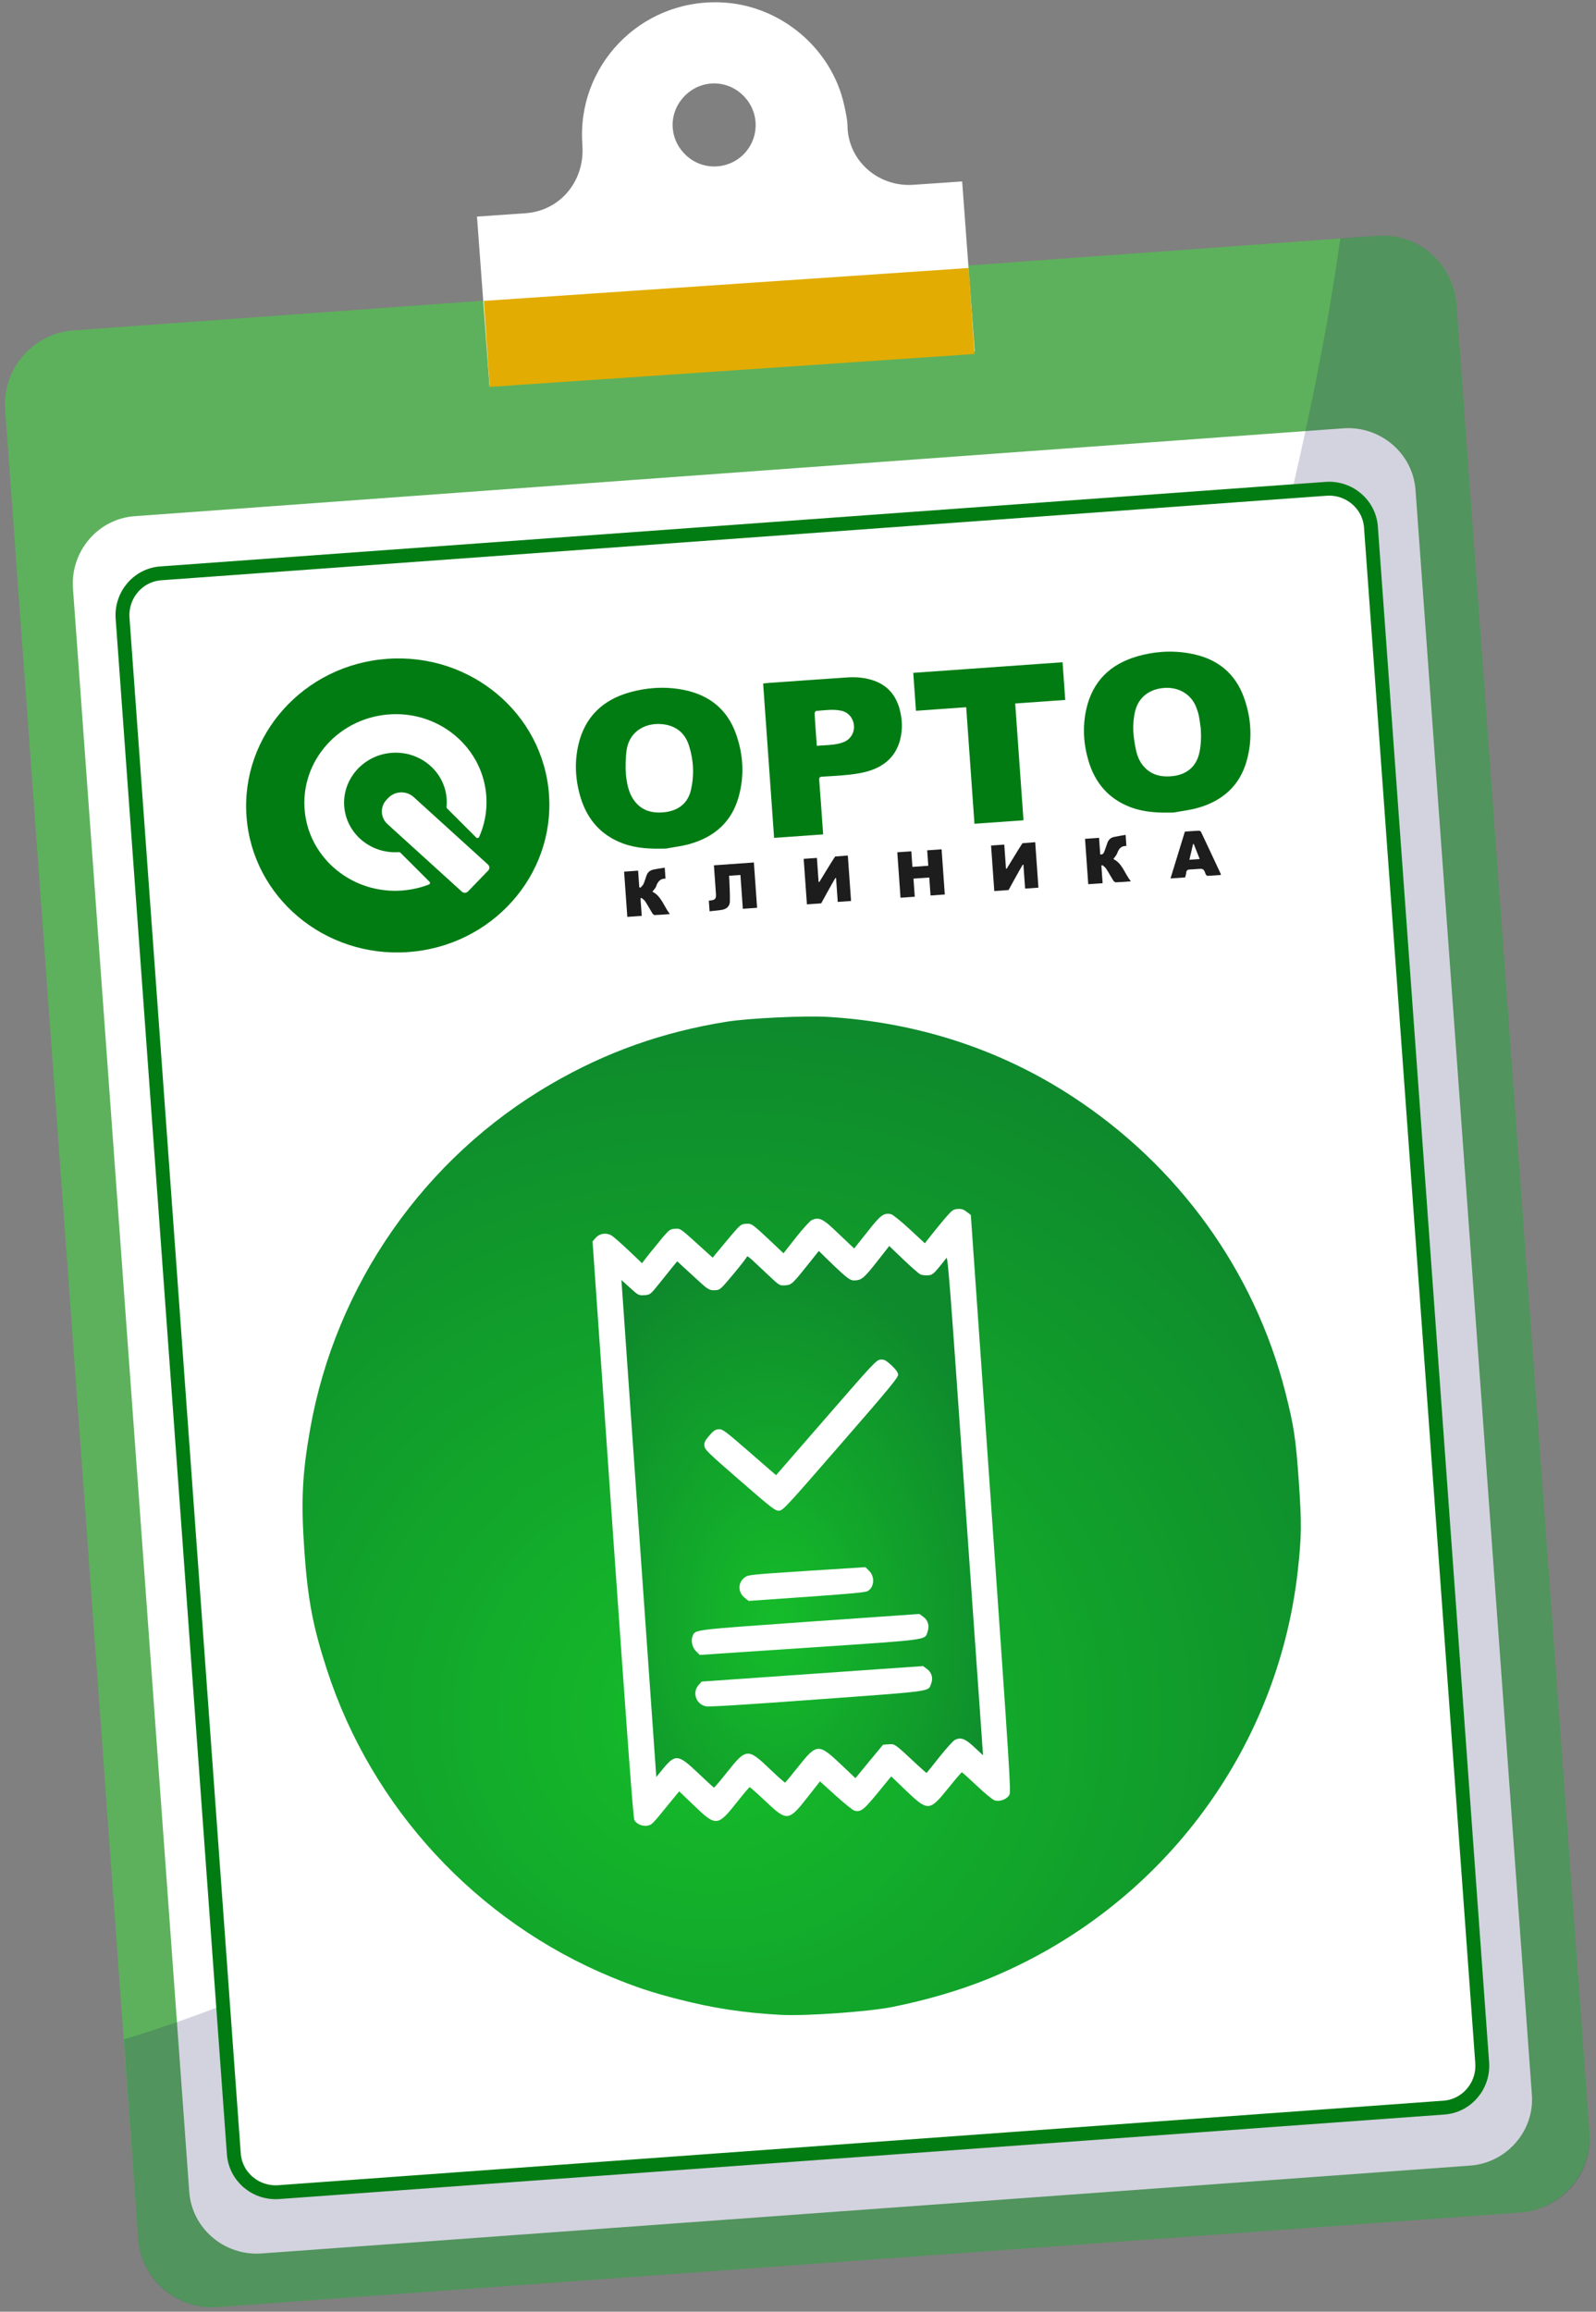
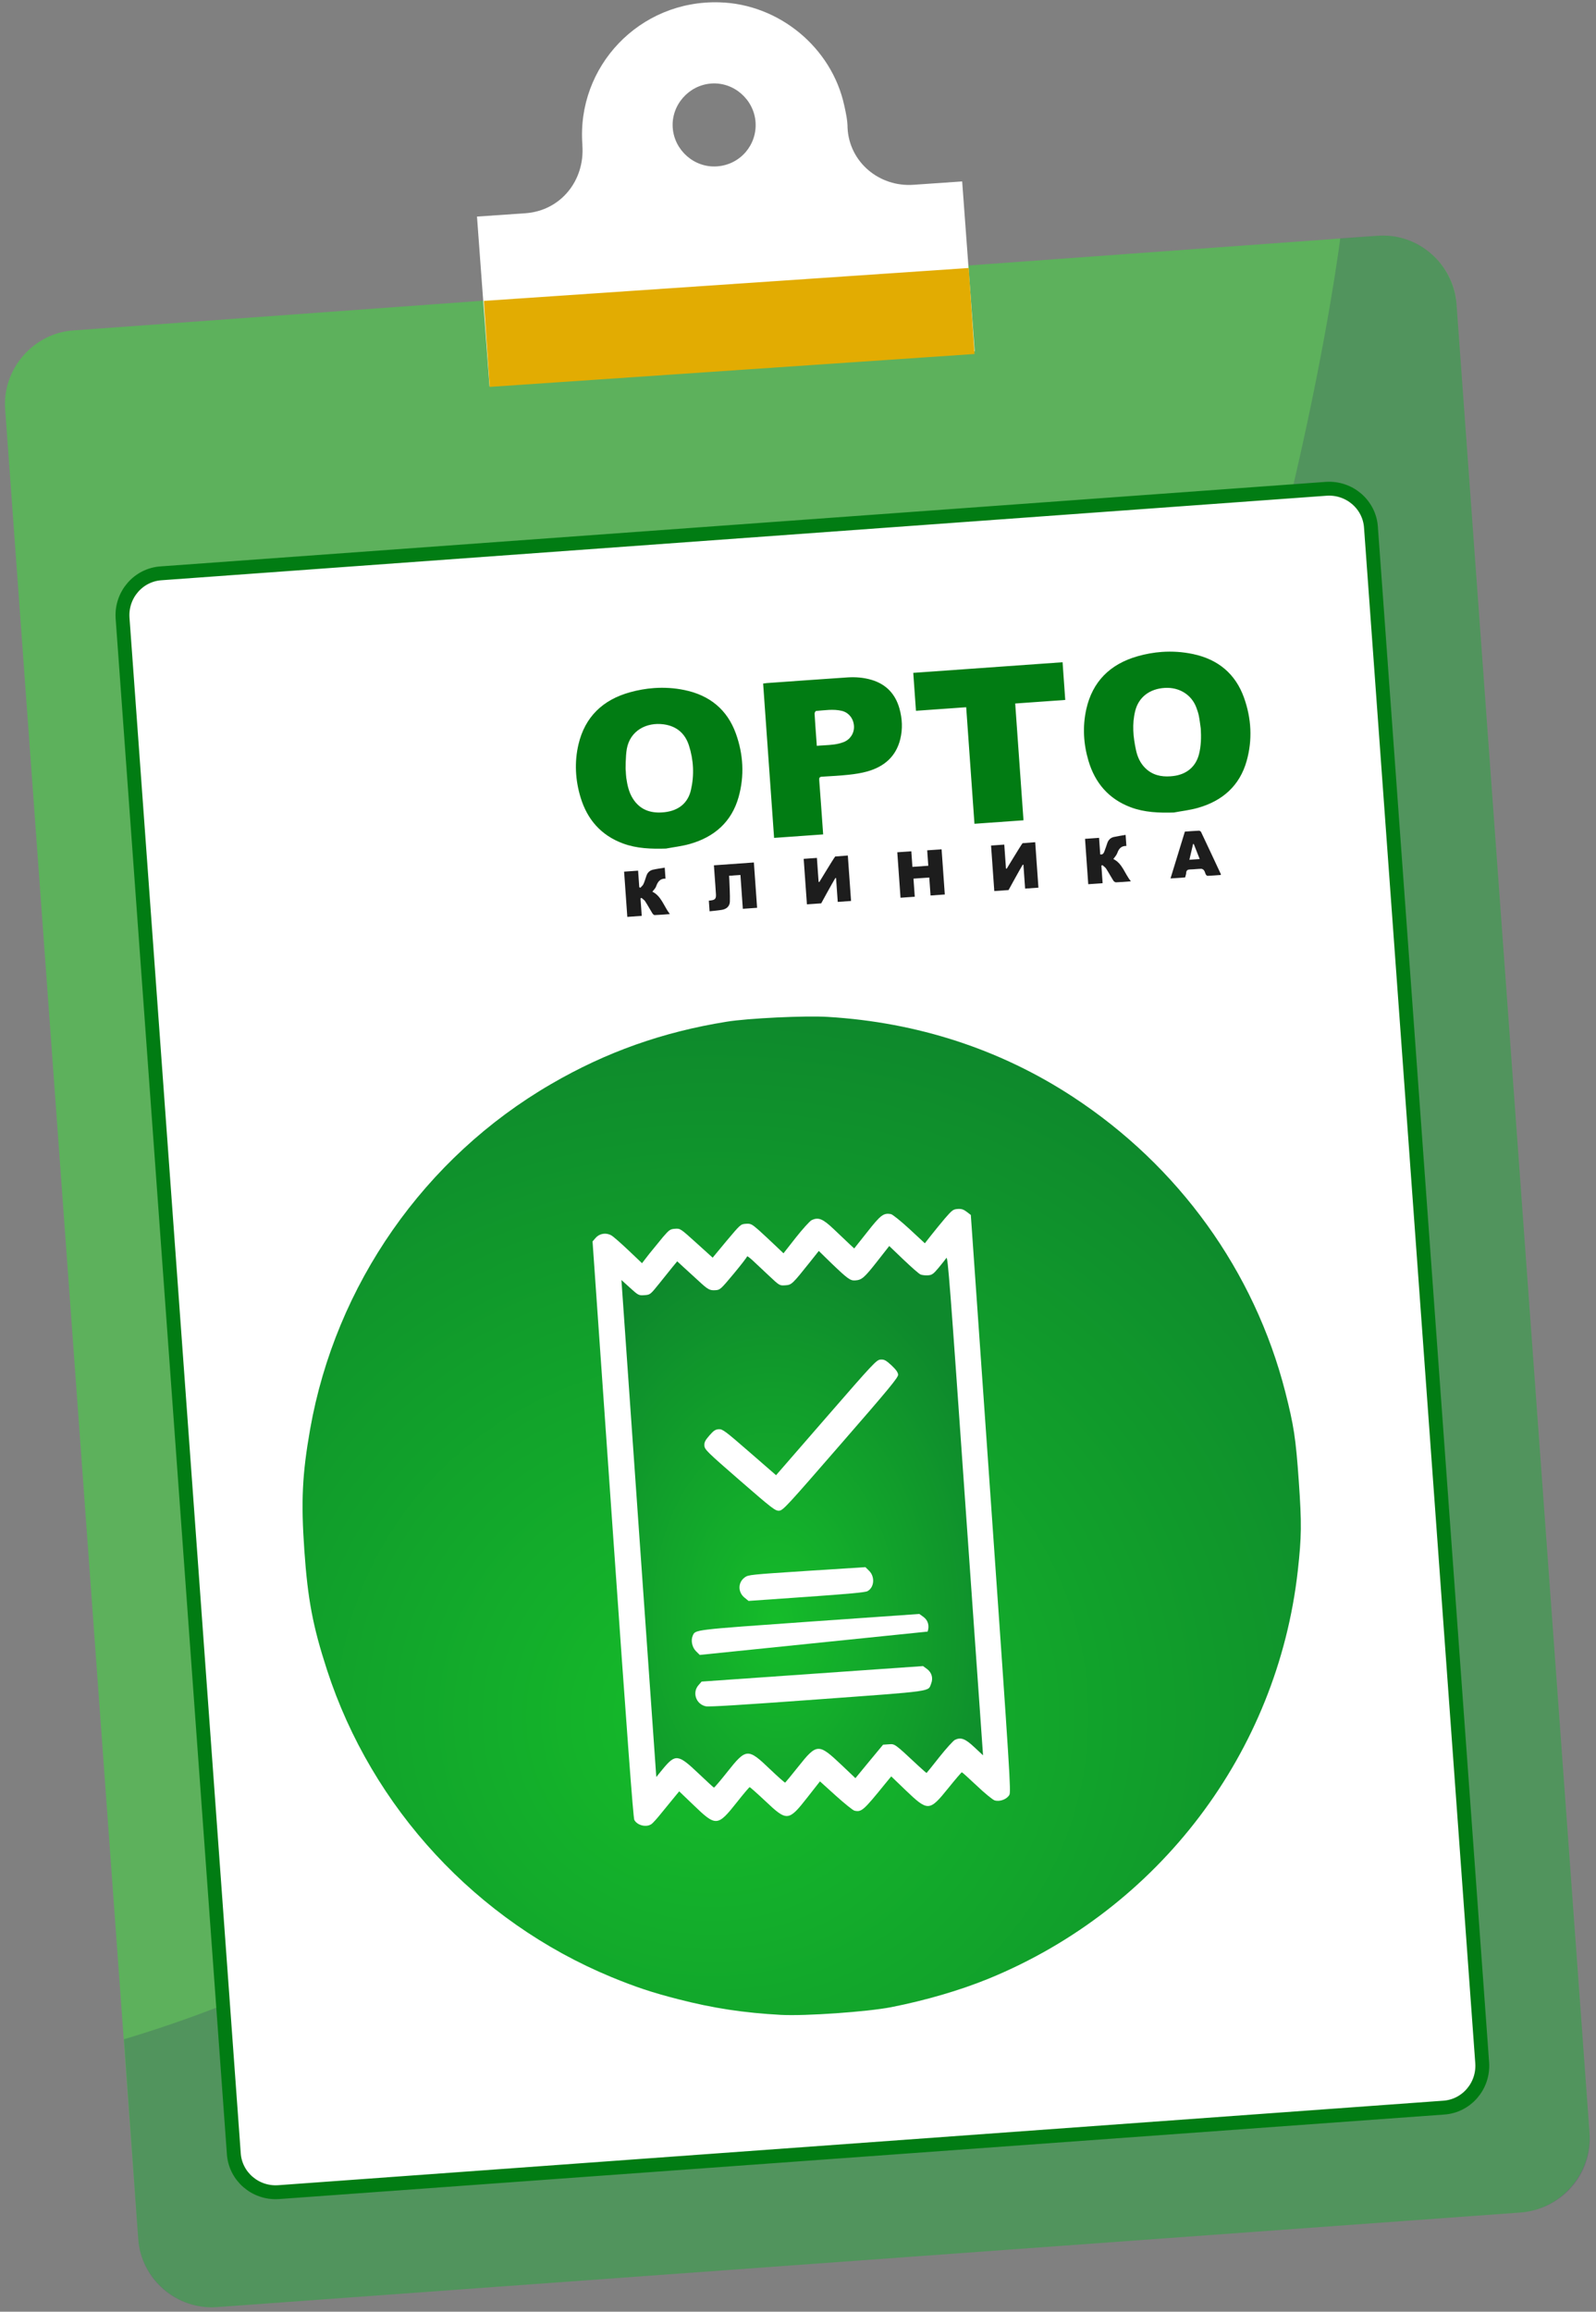
<svg xmlns="http://www.w3.org/2000/svg" width="230" height="333" viewBox="0 0 230 333" fill="none">
  <rect x="0" y="0" width="230" height="333" fill="#808080" stroke="none" />
  <path d="M219.182 318.704L31.369 332.326C25.462 332.809 20.279 328.228 19.917 322.441L0.75 59.045C0.268 53.138 4.849 47.954 10.635 47.593L198.448 33.971C204.355 33.489 209.538 38.069 209.9 43.856L229.067 307.252C229.429 313.159 224.969 318.222 219.182 318.704Z" fill="#5DB15C" />
-   <path d="M211.829 311.954L37.638 324.611C32.334 324.973 27.632 320.995 27.27 315.691L10.514 84.721C10.153 79.417 14.131 74.716 19.435 74.354L193.626 61.697C198.93 61.335 203.632 65.313 203.993 70.617L220.749 301.586C221.232 306.891 217.133 311.592 211.829 311.954Z" fill="white" />
  <path opacity="0.2" d="M31.369 332.326L219.182 318.704C225.089 318.222 229.549 313.159 229.067 307.252L209.9 43.856C209.418 37.949 204.355 33.489 198.448 33.971L193.144 34.332C193.144 34.332 166.624 249.269 17.868 293.751L19.917 322.441C20.279 328.348 25.462 332.808 31.369 332.326Z" fill="#262262" />
  <path d="M208.03 303.602L208.02 303.603L40.107 315.777C40.105 315.777 40.103 315.777 40.102 315.777C36.781 315.983 33.899 313.491 33.693 310.203L33.693 310.193L17.66 88.998C17.66 88.997 17.66 88.995 17.66 88.994C17.455 85.672 19.946 82.79 23.234 82.585L23.234 82.585L23.244 82.584L191.157 70.409C191.159 70.409 191.16 70.409 191.162 70.409C194.483 70.204 197.365 72.695 197.571 75.983L197.571 75.993L213.603 297.188C213.604 297.19 213.604 297.191 213.604 297.193C213.809 300.514 211.318 303.396 208.03 303.602Z" fill="white" stroke="#017C13" stroke-width="2" />
  <path d="M122.142 18.42C122.142 17.335 121.9 16.25 121.659 15.165C119.851 6.848 112.257 0.579 103.698 0.338C92.125 -0.024 83.084 9.62 83.928 20.831V20.952C84.29 26.015 80.794 30.354 75.731 30.716L68.739 31.198L70.547 55.669L140.465 50.606L138.657 26.135L131.665 26.617C126.722 26.979 122.383 23.363 122.142 18.42ZM103.336 23.965C100.081 24.206 97.188 21.675 96.947 18.42C96.706 15.165 99.237 12.272 102.492 12.031C105.747 11.79 108.64 14.322 108.881 17.576C109.122 20.831 106.711 23.724 103.336 23.965Z" fill="white" />
  <path d="M139.602 38.604L69.725 43.344L70.565 55.732L140.442 50.992L139.602 38.604Z" fill="#E2AC02" />
  <path d="M163.934 94.532C159.952 95.664 157.424 98.209 156.544 102.168C155.991 104.66 156.137 107.162 156.86 109.596C157.793 112.742 159.743 115.087 162.959 116.29C164.95 117.035 167.041 117.103 169.165 117.042C170.322 116.825 171.505 116.694 172.631 116.374C176.208 115.36 178.656 113.151 179.65 109.633C180.518 106.563 180.339 103.476 179.27 100.487C178.052 97.083 175.56 94.98 171.918 94.214C170.423 93.899 168.926 93.803 167.439 93.908C166.262 93.992 165.091 94.202 163.934 94.532ZM165.055 110.65C164.324 109.937 163.926 109.043 163.714 108.075C163.303 106.198 163.121 104.308 163.595 102.409C164.088 100.432 165.663 99.217 167.873 99.09C169.948 98.971 171.718 100.073 172.404 101.923C172.547 102.308 172.686 102.701 172.765 103.102C172.886 103.715 172.954 104.337 173.044 104.956C173.114 106.198 173.098 107.432 172.787 108.644C172.322 110.464 170.982 111.563 169.06 111.79C168.933 111.805 168.806 111.817 168.68 111.826C167.315 111.923 166.074 111.644 165.055 110.65ZM90.832 99.707C86.854 100.798 84.299 103.279 83.368 107.212C82.758 109.793 82.909 112.385 83.678 114.904C84.631 118.028 86.604 120.339 89.811 121.513C91.791 122.238 93.867 122.298 95.974 122.236C97.115 122.022 98.282 121.891 99.394 121.578C102.992 120.564 105.45 118.346 106.442 114.809C107.302 111.739 107.122 108.652 106.045 105.664C104.811 102.242 102.295 100.15 98.632 99.399C97.171 99.099 95.711 99.01 94.259 99.114C93.11 99.195 91.967 99.396 90.832 99.707ZM91.186 115.012C90.623 114.112 90.403 113.093 90.255 112.062C90.205 111.715 90.201 111.362 90.177 111.011C90.133 111.009 90.144 108.902 90.33 107.873C90.803 105.253 93.155 104.002 95.65 104.341C97.526 104.596 98.732 105.67 99.283 107.382C99.959 109.482 100.066 111.643 99.571 113.797C99.137 115.689 97.786 116.765 95.796 116.994C95.681 117.007 95.567 117.017 95.455 117.025C93.656 117.153 92.177 116.599 91.186 115.012ZM110.503 98.397C110.336 98.409 110.17 98.438 109.976 98.463L111.555 120.697L118.625 120.195L118.588 119.669C118.414 117.232 118.245 114.794 118.058 112.358C118.033 112.023 118.117 111.901 118.476 111.88C119.766 111.806 121.058 111.736 122.342 111.598C123.23 111.502 124.125 111.367 124.982 111.127C127.434 110.44 129.12 108.964 129.733 106.493C130.101 105.007 130.027 103.51 129.618 102.056C129.043 100.011 127.746 98.572 125.603 97.934C124.462 97.594 123.286 97.505 122.106 97.583C120.161 97.712 118.216 97.847 116.271 97.985C114.349 98.122 112.426 98.261 110.503 98.397ZM117.646 106.539C117.557 105.292 117.46 104.046 117.389 102.798C117.382 102.669 117.522 102.419 117.607 102.412C118.842 102.319 120.079 102.108 121.312 102.398C122.301 102.63 123 103.502 123.067 104.577C123.129 105.589 122.542 106.508 121.614 106.882C120.696 107.252 119.739 107.306 118.753 107.363C118.408 107.382 118.06 107.402 117.71 107.436L117.646 106.539ZM131.611 96.924L132 102.39L139.238 101.876L140.43 118.664L147.496 118.163L146.301 101.339L153.513 100.827L153.128 95.396L131.611 96.924Z" fill="#017C13" />
  <path d="M120.388 126.471C119.881 127.306 118.342 130.128 118.342 130.128C118.189 130.142 116.483 130.255 116.286 130.269L115.82 123.716L117.724 123.581L117.969 127.03C118.003 127.039 118.037 127.048 118.071 127.056C118.387 126.539 118.705 126.023 119.018 125.504C119.393 124.885 120.23 123.534 120.358 123.378C121.001 123.332 121.635 123.275 122.181 123.236L122.646 129.782L120.728 129.919L120.485 126.489C120.452 126.483 120.42 126.477 120.388 126.471Z" fill="#1D1D1D" />
  <path d="M147.389 124.554C146.883 125.389 145.344 128.211 145.344 128.211C145.191 128.225 143.485 128.338 143.287 128.352L142.822 121.799L144.726 121.664L144.971 125.113C145.004 125.122 145.038 125.131 145.072 125.139C145.389 124.622 145.707 124.106 146.02 123.587C146.395 122.968 147.232 121.617 147.36 121.461C148.003 121.416 148.637 121.358 149.183 121.319L149.648 127.865L147.73 128.002L147.486 124.572C147.454 124.566 147.421 124.56 147.389 124.554Z" fill="#1D1D1D" />
  <path d="M108.642 124.239L109.105 130.767L107.05 130.912L106.704 126.037L105.064 126.153C105.078 126.342 105.098 126.532 105.104 126.722C105.137 127.772 105.212 128.823 105.183 129.872C105.164 130.539 104.706 130.954 104.023 131.064C103.445 131.158 102.859 131.203 102.259 131.271L102.151 129.744C102.249 129.73 102.324 129.718 102.399 129.71C103.042 129.642 103.212 129.462 103.175 128.819C103.121 127.875 103.045 126.932 102.978 125.988C102.947 125.55 102.916 125.111 102.883 124.648L108.642 124.239Z" fill="#1D1D1D" />
  <path d="M129.309 122.77L131.329 122.627L131.489 124.873L133.777 124.711L133.619 122.489L135.693 122.342L136.155 128.849L134.102 128.995L133.918 126.404L131.642 126.566L131.827 129.172L129.774 129.317L129.309 122.77Z" fill="#1D1D1D" />
  <path d="M95.795 124.985L95.907 126.565C95.098 126.539 94.777 127.05 94.545 127.705C94.449 127.975 94.2 128.195 94.014 128.446C95.315 129.092 95.647 130.517 96.534 131.673C95.735 131.73 95.038 131.792 94.34 131.816C94.232 131.82 94.083 131.671 94.013 131.558C93.658 130.984 93.338 130.39 92.971 129.823C92.845 129.628 92.618 129.495 92.437 129.334C92.393 129.361 92.348 129.388 92.304 129.415L92.482 131.928L90.402 132.076L89.94 125.561L91.957 125.417L92.126 127.8C92.178 127.828 92.229 127.856 92.281 127.884C92.434 127.708 92.636 127.553 92.728 127.352C92.906 126.962 93.02 126.546 93.16 126.142C93.319 125.686 93.64 125.38 94.117 125.275C94.66 125.155 95.215 125.083 95.795 124.985Z" fill="#1D1D1D" />
  <path d="M162.968 126.957C162.169 127.014 161.497 127.076 160.824 127.097C160.697 127.101 160.518 126.97 160.444 126.853C160.084 126.282 159.767 125.686 159.401 125.119C159.273 124.922 159.048 124.784 158.868 124.619C158.818 124.644 158.769 124.669 158.719 124.693L158.899 127.222L156.828 127.369L156.365 120.834L158.387 120.69L158.557 123.083C158.942 123.137 159.056 122.882 159.149 122.652C159.31 122.255 159.435 121.844 159.576 121.439C159.734 120.987 160.042 120.671 160.525 120.566C161.07 120.447 161.625 120.366 162.211 120.263L162.324 121.858C161.569 121.836 161.231 122.265 161.009 122.891C160.9 123.202 160.634 123.462 160.441 123.741C161.744 124.373 162.058 125.807 162.968 126.957Z" fill="#1D1D1D" />
  <path d="M172.032 121.57C171.999 121.575 171.966 121.58 171.933 121.586C171.757 122.337 171.581 123.088 171.402 123.85L172.89 123.744C172.593 122.993 172.313 122.281 172.032 121.57ZM170.79 126.392L168.682 126.541C169.38 124.266 170.065 122.034 170.753 119.793C171.445 119.744 172.104 119.688 172.763 119.66C172.869 119.655 173.037 119.745 173.08 119.835C174.036 121.848 174.978 123.868 175.922 125.887C175.934 125.912 175.927 125.946 175.934 126.038C175.303 126.083 174.67 126.136 174.036 126.164C173.95 126.167 173.824 126.062 173.776 125.975C173.674 125.789 173.641 125.562 173.521 125.39C173.438 125.272 173.257 125.147 173.121 125.149C172.587 125.156 172.053 125.232 171.519 125.243C171.16 125.251 170.964 125.356 170.943 125.731C170.932 125.94 170.85 126.147 170.79 126.392Z" fill="#1D1D1D" />
-   <path d="M79.117 114.476C79.945 126.141 70.857 136.29 58.818 137.145C46.779 137.999 36.349 129.236 35.521 117.571C34.692 105.906 43.781 95.757 55.819 94.902C67.858 94.047 78.289 102.811 79.117 114.476Z" fill="#017C13" />
  <path d="M56.49 102.885C48.923 103.202 43.18 109.615 43.926 116.915C44.625 123.766 50.889 128.826 57.975 128.278C59.324 128.174 60.611 127.874 61.808 127.411C61.975 127.347 62.021 127.138 61.896 127.014L57.696 122.822C57.644 122.77 57.571 122.744 57.496 122.749C53.384 123.041 49.825 120.019 49.598 116.018C49.38 112.162 52.402 108.787 56.374 108.451C60.495 108.103 64.086 111.088 64.369 115.072C64.397 115.472 64.391 115.866 64.353 116.252C64.347 116.323 64.371 116.394 64.422 116.445L68.633 120.649C68.758 120.773 68.974 120.734 69.045 120.574C69.825 118.819 70.209 116.869 70.093 114.84C69.698 107.918 63.638 102.586 56.49 102.885Z" fill="white" />
  <path d="M59.612 114.814C58.572 113.87 56.936 113.925 55.957 114.938L55.731 115.171C54.753 116.183 54.803 117.769 55.842 118.713L66.555 128.439C66.808 128.668 67.206 128.655 67.444 128.409L70.352 125.402C70.59 125.155 70.578 124.77 70.325 124.54L59.612 114.814Z" fill="white" />
  <path d="M104.695 147.18C95.472 148.665 87.341 151.549 79.433 156.149C61.177 166.736 48.366 185.07 44.694 205.867C43.553 212.342 43.363 216.248 43.86 223.345C44.357 230.443 45.088 234.284 47.12 240.537C53.589 260.454 68.704 276.765 88.091 284.787C91.622 286.237 93.957 287.017 97.745 287.986C102.774 289.28 107.176 289.949 112.563 290.241C116.107 290.422 124.946 289.803 128.431 289.131C133.42 288.147 138.359 286.704 142.51 285.008C167.027 274.942 184.089 252.437 187.025 226.273C187.57 221.314 187.599 219.529 187.165 213.318C186.731 207.124 186.453 205.361 185.222 200.509C180.763 183.092 169.863 167.961 154.573 157.972C144.151 151.157 132.22 147.26 119.306 146.483C116.086 146.28 107.746 146.675 104.695 147.18ZM88.091 177.952C88.358 178.088 89.455 179.057 90.538 180.079L92.521 181.963L93.543 180.64C94.128 179.93 95.028 178.821 95.549 178.185C96.453 177.144 96.584 177.049 97.283 177C98.034 176.948 98.052 176.964 100.359 179.048L102.701 181.165L104.709 178.744C106.72 176.357 106.736 176.339 107.487 176.286C108.186 176.237 108.329 176.313 109.369 177.218C109.974 177.775 111.036 178.747 111.698 179.387L112.91 180.536L114.689 178.269C115.666 177.034 116.685 175.917 116.933 175.78C117.926 175.282 118.562 175.546 120.16 177.063C120.968 177.829 121.96 178.771 122.364 179.155L123.098 179.84L124.973 177.48C126.909 175.013 127.332 174.692 128.392 174.892C128.618 174.928 129.817 175.89 131.045 177.021L133.281 179.094L134.163 177.969C134.651 177.352 135.551 176.243 136.169 175.514C137.216 174.309 137.362 174.196 138.011 174.151C138.557 174.112 138.855 174.211 139.308 174.557L139.905 175.012L142.811 216.541C145.556 255.767 145.702 258.089 145.46 258.552C145.093 259.194 144.057 259.576 143.32 259.336C143.038 259.235 141.875 258.288 140.754 257.218C139.634 256.164 138.665 255.289 138.613 255.293C138.545 255.298 137.658 256.337 136.632 257.609C133.934 260.953 133.728 260.95 130.531 257.899L128.436 255.885L127.567 256.94C124.426 260.812 124.167 261.036 123.158 260.832C122.933 260.797 121.733 259.817 120.471 258.688L118.165 256.604L116.386 258.871C113.632 262.39 113.427 262.405 110.305 259.451C109.113 258.334 108.089 257.429 108.038 257.432C107.97 257.437 107.146 258.404 106.217 259.583C103.397 263.141 103.192 263.155 99.9 259.974L97.879 258.04L97.01 259.096C96.536 259.677 95.73 260.66 95.225 261.278C94.721 261.913 94.147 262.536 93.953 262.704C93.24 263.286 91.864 262.988 91.412 262.162C91.255 261.882 90.355 249.754 88.294 220.305L85.392 178.827L85.852 178.297C86.409 177.676 87.341 177.525 88.091 177.952Z" fill="url(#paint0_radial_2250_914)" />
-   <path d="M107.661 180.989C107.667 181.074 106.803 182.198 105.727 183.49C103.909 185.675 103.763 185.805 103.149 185.848C102.279 185.909 102.048 185.788 100.691 184.529C100.049 183.939 99.079 183.064 98.547 182.57L97.595 181.693L96.915 182.513C96.552 182.967 95.685 184.056 94.975 184.929C93.713 186.492 93.697 186.51 92.861 186.568C92.059 186.624 91.988 186.595 90.798 185.512L89.553 184.382L92.058 220.178L94.579 255.974L95.559 254.773C97.33 252.643 97.744 252.683 100.628 255.43C101.804 256.548 102.811 257.472 102.882 257.501C102.952 257.514 103.807 256.511 104.8 255.258C107.525 251.81 107.781 251.792 110.96 254.844C112.099 255.931 113.086 256.805 113.153 256.783C113.202 256.745 114.057 255.725 115.018 254.509C117.728 251.096 117.951 251.098 121.292 254.259L123.276 256.143L125.267 253.723L127.259 251.321L128.078 251.263C128.983 251.2 128.874 251.122 132.396 254.408C132.983 254.949 133.494 255.394 133.528 255.391C133.545 255.39 134.382 254.371 135.358 253.12C136.335 251.886 137.354 250.769 137.601 250.631C138.463 250.211 139.097 250.441 140.418 251.686L141.666 252.85L139.13 216.85C136.893 184.893 136.596 180.885 136.378 181.209C136.255 181.406 135.75 182.024 135.276 182.606C134.501 183.535 134.304 183.668 133.724 183.709C133.366 183.734 132.899 183.681 132.67 183.594C132.441 183.507 131.345 182.538 130.206 181.452L128.148 179.487L126.385 181.736C124.543 184.077 124.187 184.376 123.248 184.442C122.532 184.492 122.17 184.226 119.818 181.973L117.996 180.197L116.814 181.686C114.166 185.009 114.086 185.083 113.182 185.146C112.346 185.205 112.346 185.205 110.785 183.737C109.923 182.923 108.859 181.934 108.437 181.535C107.997 181.137 107.654 180.887 107.661 180.989ZM128.458 196.662C129.119 197.285 129.404 197.676 129.428 198.018C129.455 198.41 128.176 199.974 121.161 208.026C113.385 216.972 112.845 217.575 112.282 217.615C111.736 217.653 111.319 217.339 106.627 213.261C101.936 209.183 101.55 208.815 101.511 208.252C101.477 207.775 101.612 207.491 102.215 206.797C102.833 206.085 103.079 205.914 103.573 205.879C104.119 205.841 104.463 206.091 108.004 209.17L111.838 212.502L119.058 204.195C125.913 196.309 126.312 195.887 126.892 195.846C127.421 195.809 127.653 195.93 128.458 196.662ZM125.25 226.274C126.115 227.123 126 228.674 125.009 229.206C124.695 229.382 122.344 229.598 116.236 230.026L107.876 230.611L107.331 230.169C106.315 229.382 106.317 227.942 107.33 227.22C107.852 226.84 108.108 226.822 116.283 226.285L124.715 225.746L125.25 226.274ZM133.051 232.895C133.737 233.379 133.963 234.169 133.681 235.029C133.253 236.276 134.257 236.154 116.645 237.335L100.842 238.39L100.308 237.861C99.737 237.301 99.53 236.304 99.826 235.632C100.226 234.729 99.733 234.798 116.692 233.594L132.491 232.489L133.051 232.895ZM133.576 240.403C134.263 240.903 134.508 241.709 134.188 242.52C133.722 243.702 134.809 243.557 117.784 244.8C107.14 245.579 102.156 245.893 101.702 245.788C100.31 245.491 99.73 243.817 100.65 242.758L101.11 242.229L117.063 241.112L133.017 239.996L133.576 240.403Z" fill="url(#paint1_radial_2250_914)" />
+   <path d="M107.661 180.989C107.667 181.074 106.803 182.198 105.727 183.49C103.909 185.675 103.763 185.805 103.149 185.848C102.279 185.909 102.048 185.788 100.691 184.529C100.049 183.939 99.079 183.064 98.547 182.57L97.595 181.693L96.915 182.513C96.552 182.967 95.685 184.056 94.975 184.929C93.713 186.492 93.697 186.51 92.861 186.568C92.059 186.624 91.988 186.595 90.798 185.512L89.553 184.382L92.058 220.178L94.579 255.974L95.559 254.773C97.33 252.643 97.744 252.683 100.628 255.43C101.804 256.548 102.811 257.472 102.882 257.501C102.952 257.514 103.807 256.511 104.8 255.258C107.525 251.81 107.781 251.792 110.96 254.844C112.099 255.931 113.086 256.805 113.153 256.783C113.202 256.745 114.057 255.725 115.018 254.509C117.728 251.096 117.951 251.098 121.292 254.259L123.276 256.143L125.267 253.723L127.259 251.321L128.078 251.263C128.983 251.2 128.874 251.122 132.396 254.408C132.983 254.949 133.494 255.394 133.528 255.391C133.545 255.39 134.382 254.371 135.358 253.12C136.335 251.886 137.354 250.769 137.601 250.631C138.463 250.211 139.097 250.441 140.418 251.686L141.666 252.85L139.13 216.85C136.893 184.893 136.596 180.885 136.378 181.209C136.255 181.406 135.75 182.024 135.276 182.606C134.501 183.535 134.304 183.668 133.724 183.709C133.366 183.734 132.899 183.681 132.67 183.594C132.441 183.507 131.345 182.538 130.206 181.452L128.148 179.487L126.385 181.736C124.543 184.077 124.187 184.376 123.248 184.442C122.532 184.492 122.17 184.226 119.818 181.973L117.996 180.197L116.814 181.686C114.166 185.009 114.086 185.083 113.182 185.146C112.346 185.205 112.346 185.205 110.785 183.737C109.923 182.923 108.859 181.934 108.437 181.535C107.997 181.137 107.654 180.887 107.661 180.989ZM128.458 196.662C129.119 197.285 129.404 197.676 129.428 198.018C129.455 198.41 128.176 199.974 121.161 208.026C113.385 216.972 112.845 217.575 112.282 217.615C111.736 217.653 111.319 217.339 106.627 213.261C101.936 209.183 101.55 208.815 101.511 208.252C101.477 207.775 101.612 207.491 102.215 206.797C102.833 206.085 103.079 205.914 103.573 205.879C104.119 205.841 104.463 206.091 108.004 209.17L111.838 212.502L119.058 204.195C125.913 196.309 126.312 195.887 126.892 195.846C127.421 195.809 127.653 195.93 128.458 196.662ZM125.25 226.274C126.115 227.123 126 228.674 125.009 229.206C124.695 229.382 122.344 229.598 116.236 230.026L107.876 230.611L107.331 230.169C106.315 229.382 106.317 227.942 107.33 227.22C107.852 226.84 108.108 226.822 116.283 226.285L124.715 225.746L125.25 226.274ZM133.051 232.895C133.737 233.379 133.963 234.169 133.681 235.029L100.842 238.39L100.308 237.861C99.737 237.301 99.53 236.304 99.826 235.632C100.226 234.729 99.733 234.798 116.692 233.594L132.491 232.489L133.051 232.895ZM133.576 240.403C134.263 240.903 134.508 241.709 134.188 242.52C133.722 243.702 134.809 243.557 117.784 244.8C107.14 245.579 102.156 245.893 101.702 245.788C100.31 245.491 99.73 243.817 100.65 242.758L101.11 242.229L117.063 241.112L133.017 239.996L133.576 240.403Z" fill="url(#paint1_radial_2250_914)" />
  <defs>
    <radialGradient id="paint0_radial_2250_914" cx="0" cy="0" r="1" gradientUnits="userSpaceOnUse" gradientTransform="translate(102.589 247.205) rotate(-90.717) scale(102.332 107.337)">
      <stop offset="0.006" stop-color="#15BC2A" />
      <stop offset="1" stop-color="#0E892C" />
    </radialGradient>
    <radialGradient id="paint1_radial_2250_914" cx="0" cy="0" r="1" gradientUnits="userSpaceOnUse" gradientTransform="translate(111.748 233.614) rotate(-91.963) scale(54.15 35.308)">
      <stop offset="0.006" stop-color="#15BC2A" />
      <stop offset="1" stop-color="#0E892C" />
    </radialGradient>
  </defs>
</svg>